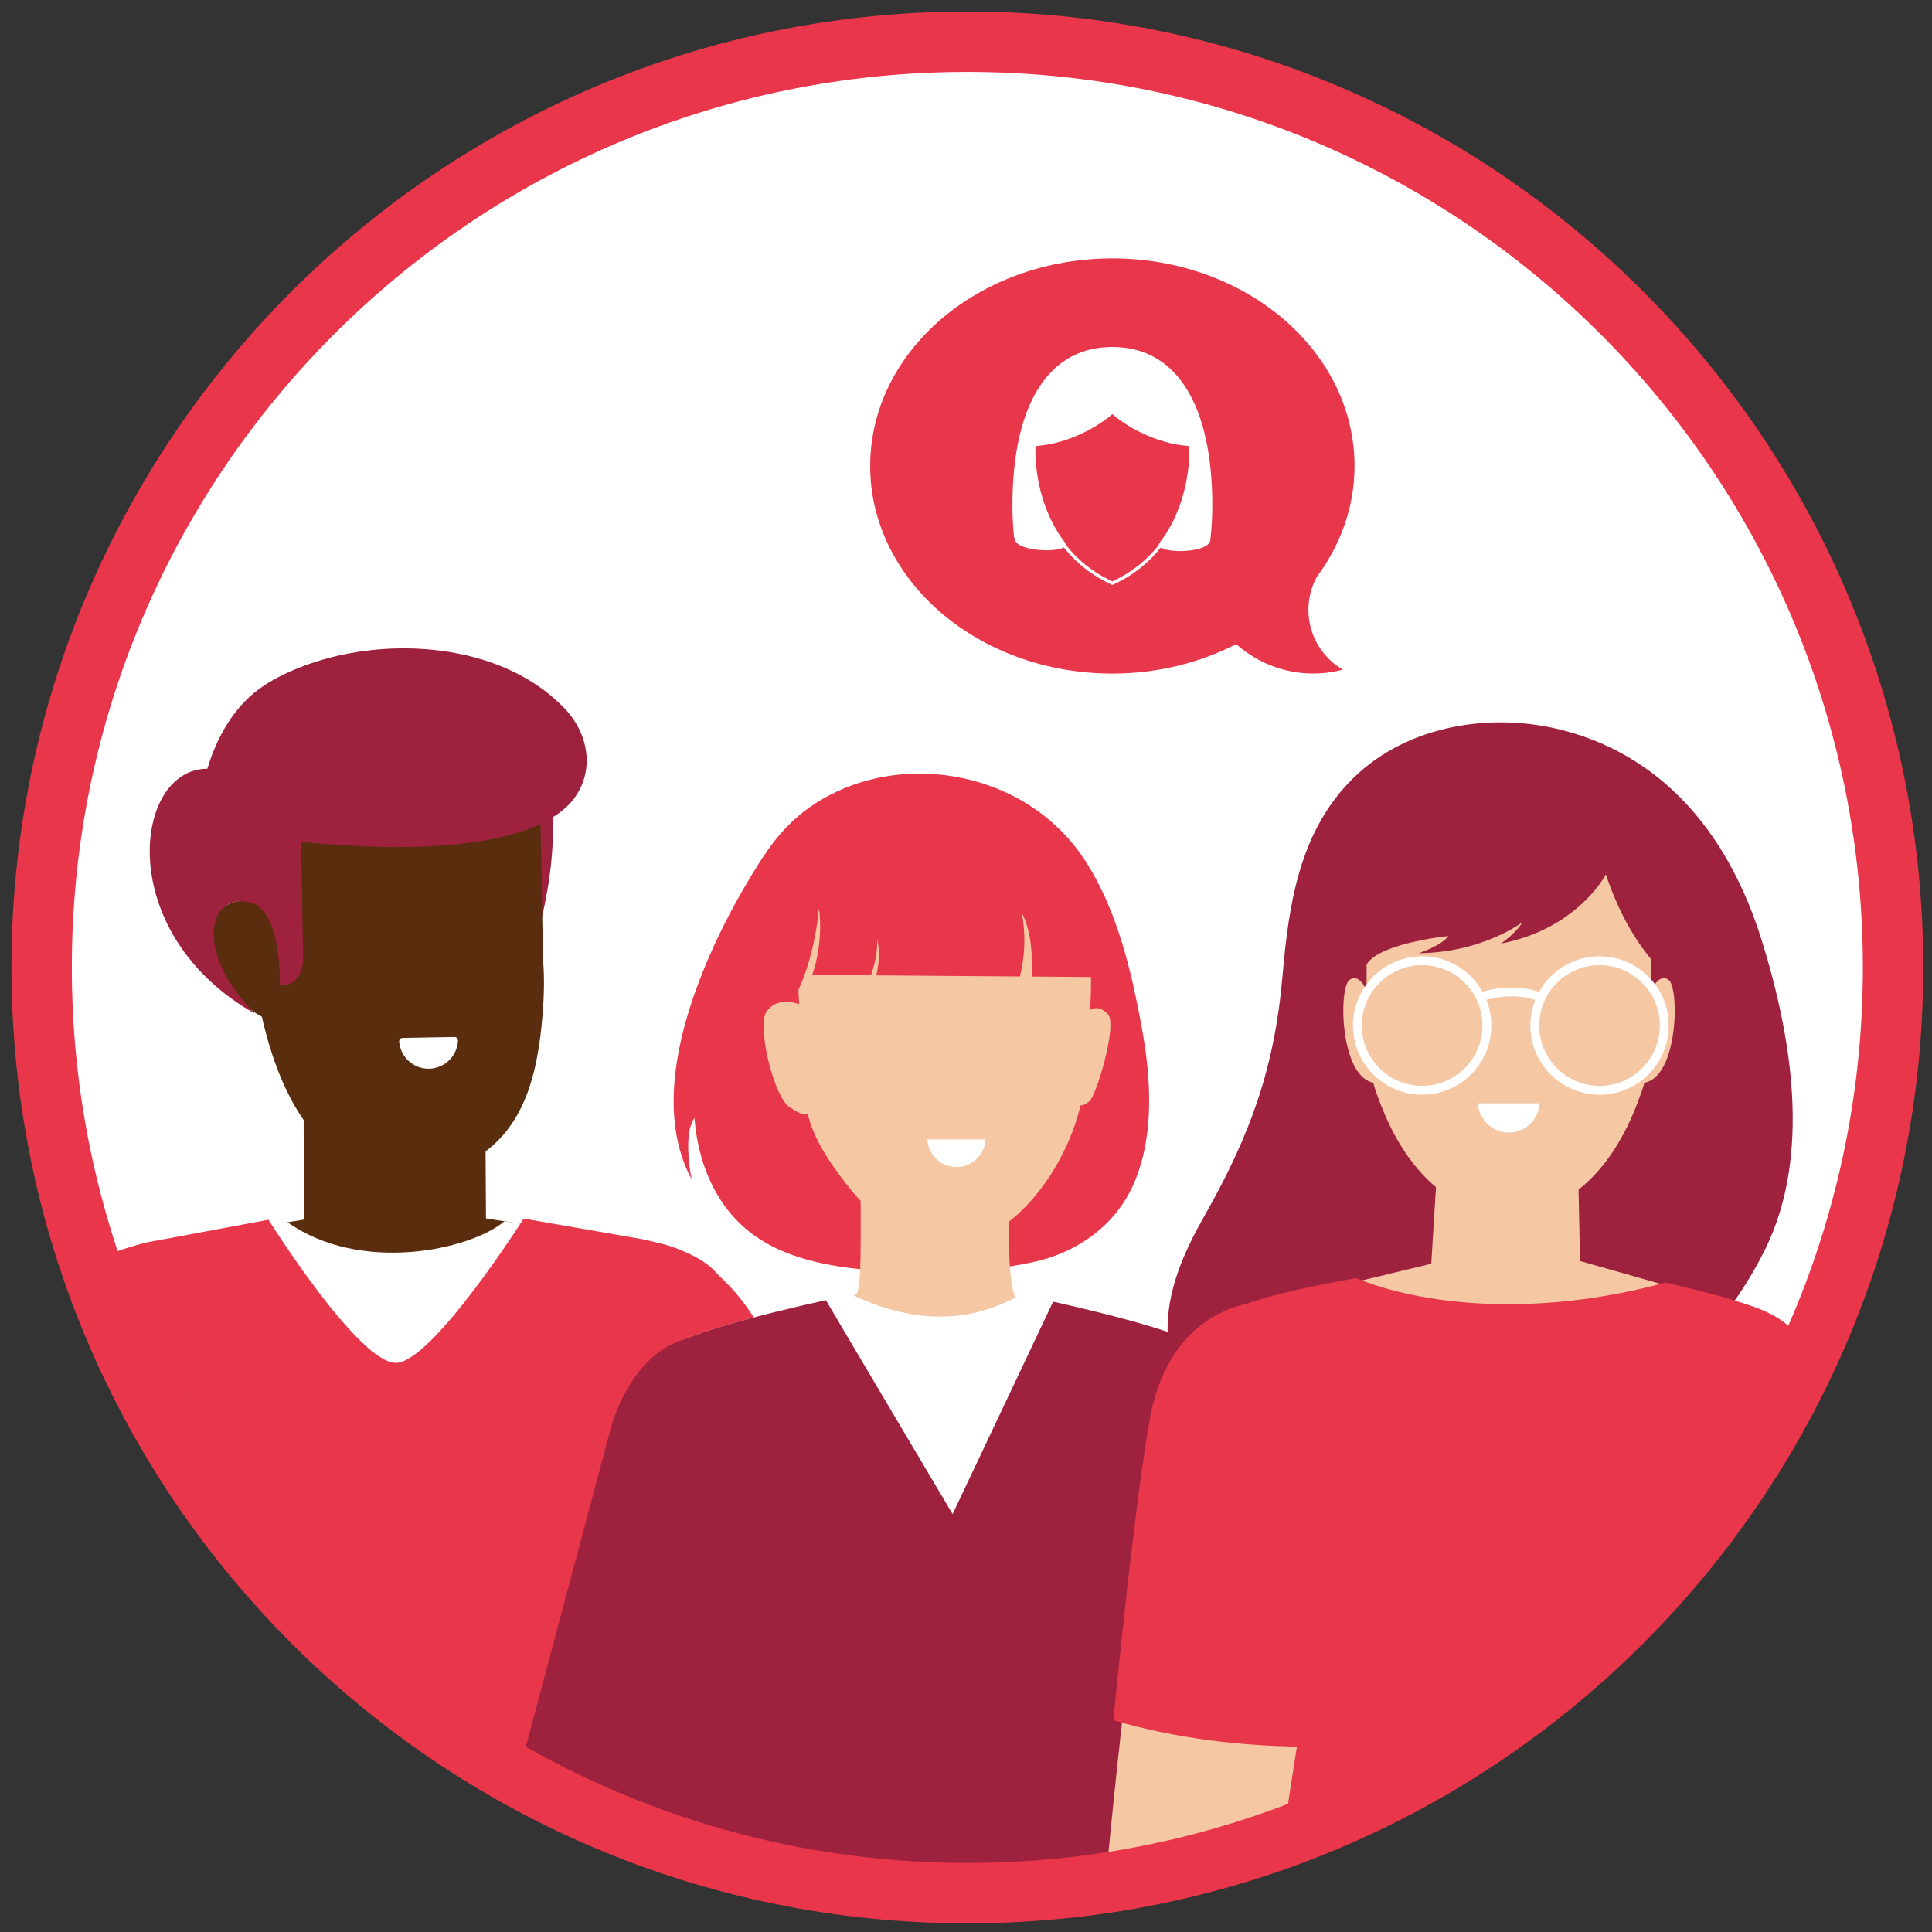
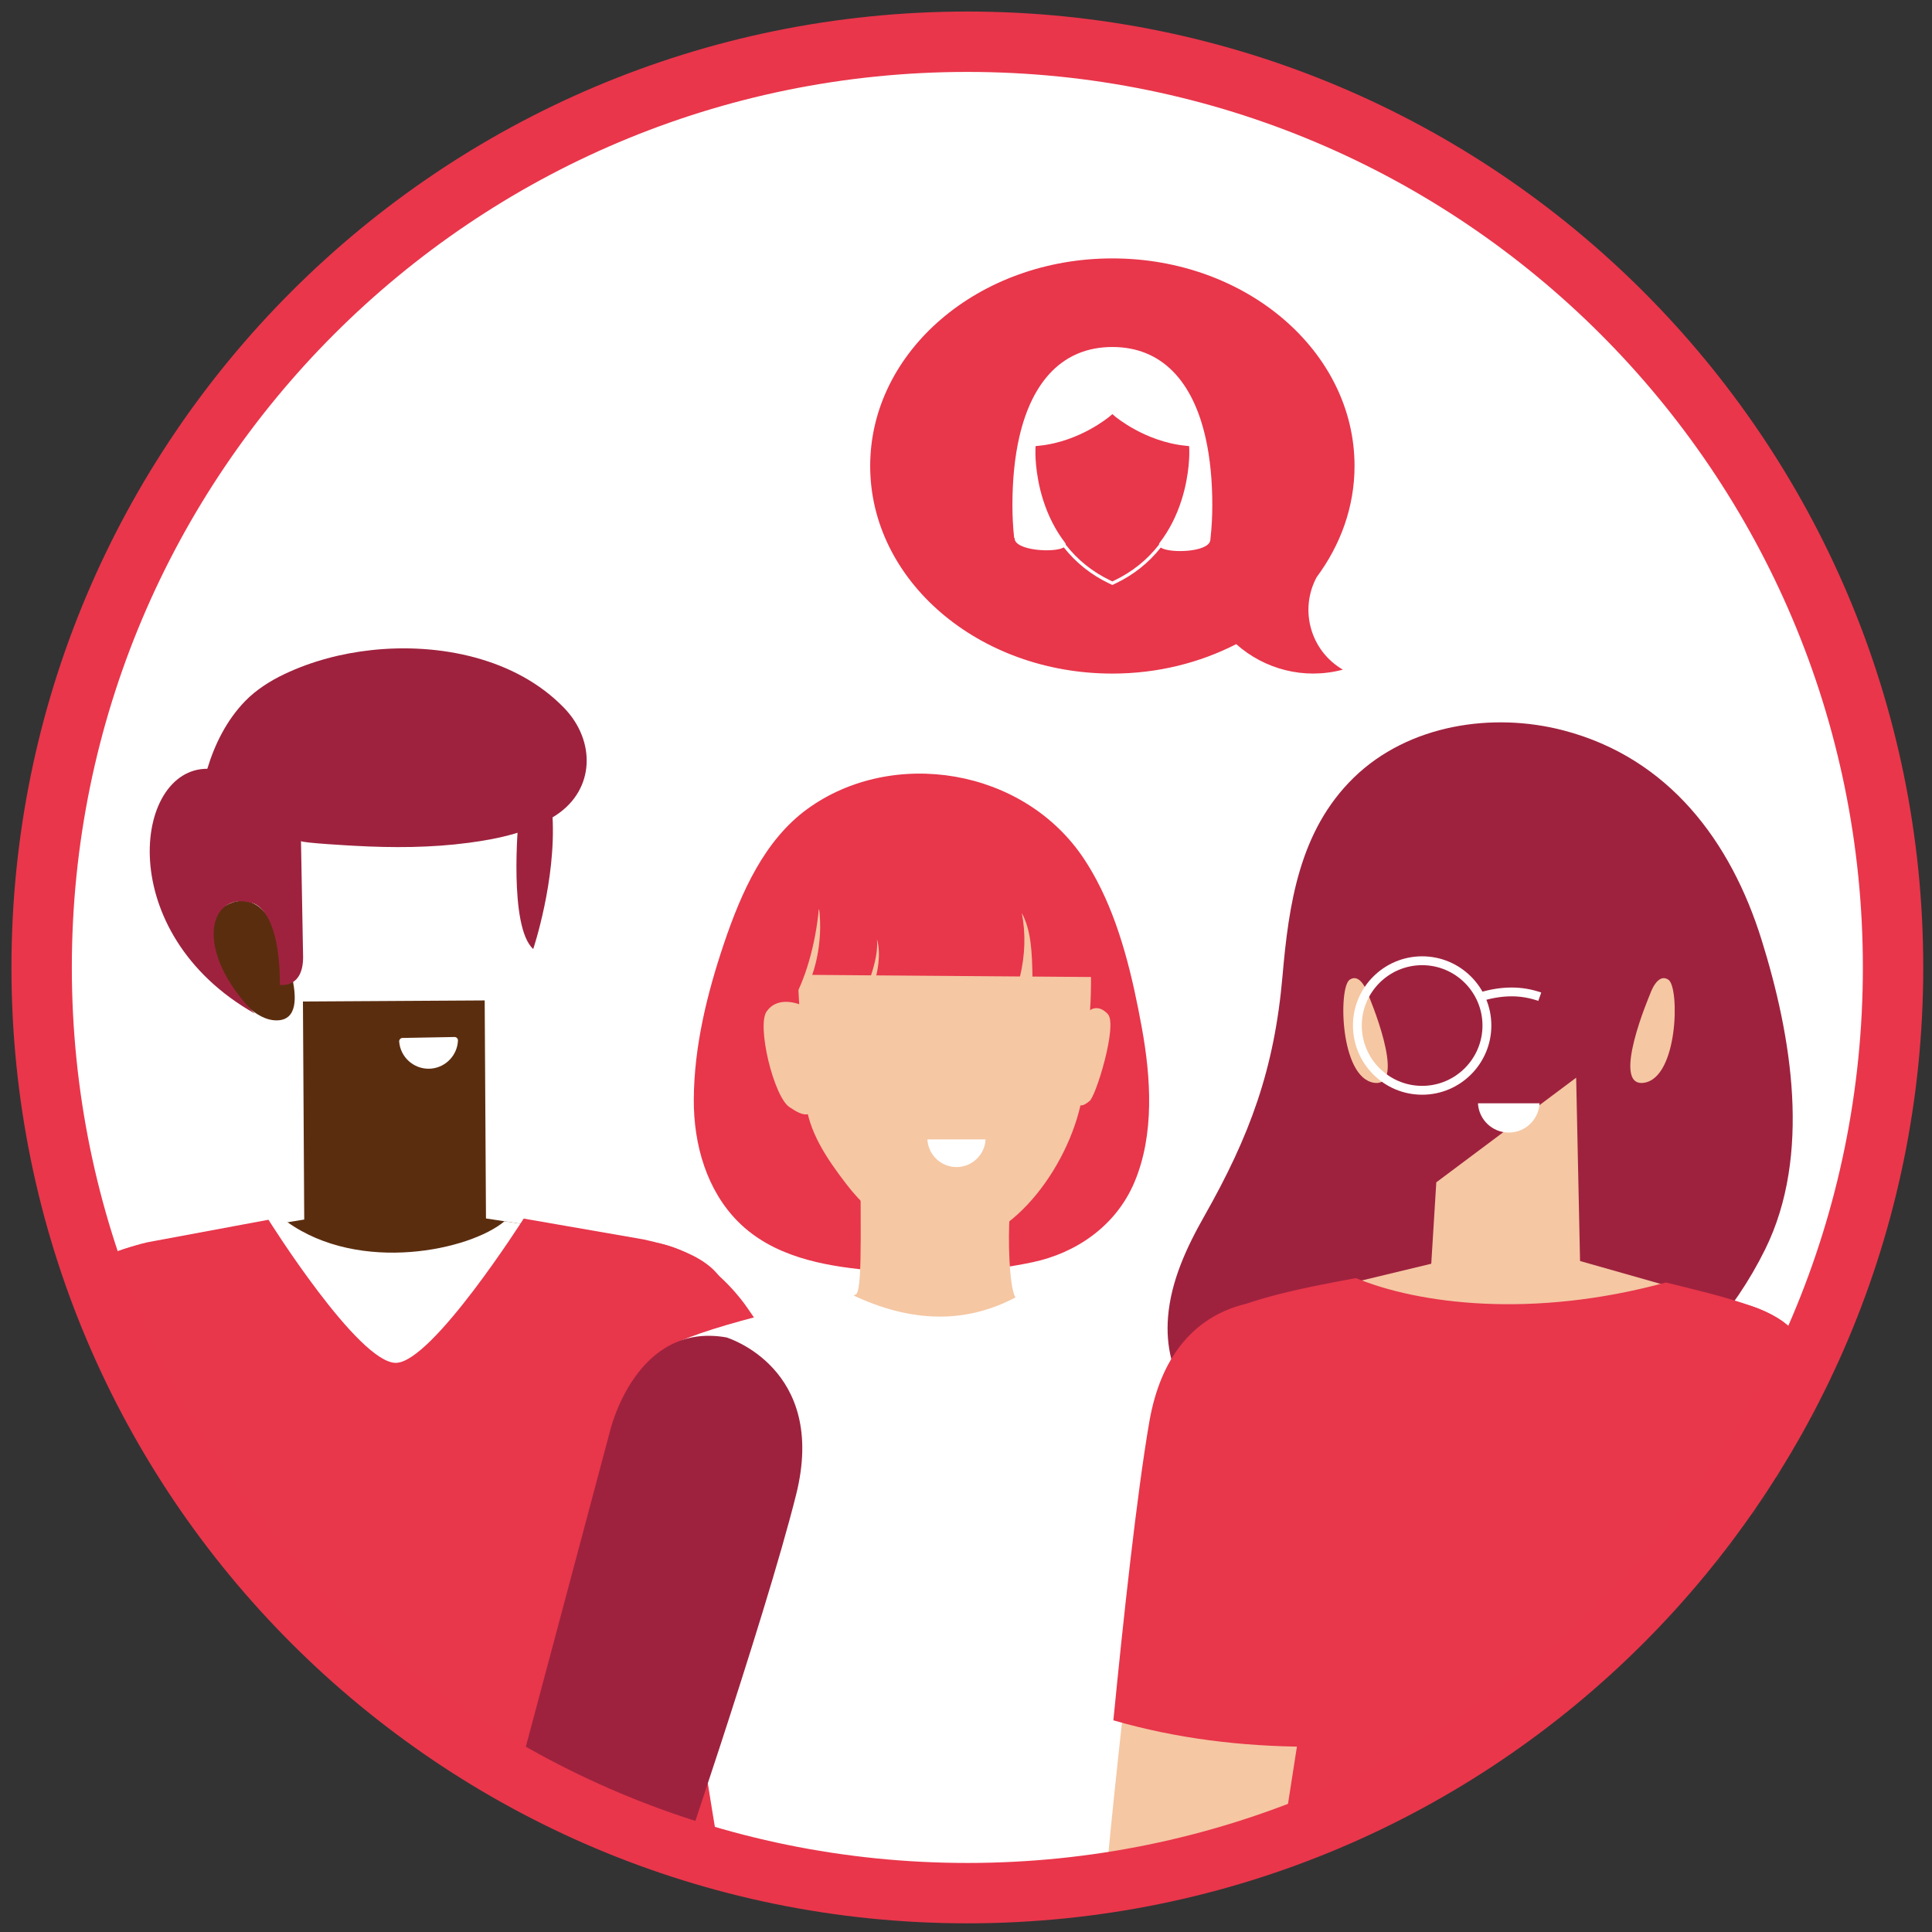
<svg xmlns="http://www.w3.org/2000/svg" xmlns:xlink="http://www.w3.org/1999/xlink" width="160px" height="160px" viewBox="0 0 160 160" version="1.1">
  <rect x="0" y="0" width="160" height="160" fill="#333333" stroke="none" />
  <title>Group 137</title>
  <defs>
    <path d="M0.49,76.745 C0.49,119.114 34.836,153.461 77.206,153.461 L77.206,153.461 C119.574,153.461 153.921,119.114 153.921,76.745 L153.921,76.745 C153.921,34.376 119.574,0.029 77.206,0.029 L77.206,0.029 C34.836,0.029 0.49,34.376 0.49,76.745" id="path-1" />
    <path d="M0.49,76.745 C0.49,119.114 34.836,153.461 77.206,153.461 L77.206,153.461 C119.574,153.461 153.921,119.114 153.921,76.745 L153.921,76.745 C153.921,34.376 119.574,0.029 77.206,0.029 L77.206,0.029 C34.836,0.029 0.49,34.376 0.49,76.745 L0.49,76.745 Z" id="path-3" />
    <path d="M0.49,76.745 C0.49,119.114 34.836,153.461 77.206,153.461 L77.206,153.461 C119.574,153.461 153.921,119.114 153.921,76.745 L153.921,76.745 C153.921,34.376 119.574,0.029 77.206,0.029 L77.206,0.029 C34.836,0.029 0.49,34.376 0.49,76.745 L0.49,76.745 Z" id="path-5" />
    <path d="M0.49,76.745 C0.49,119.114 34.836,153.461 77.206,153.461 L77.206,153.461 C119.574,153.461 153.921,119.114 153.921,76.745 L153.921,76.745 C153.921,34.376 119.574,0.029 77.206,0.029 L77.206,0.029 C34.836,0.029 0.49,34.376 0.49,76.745 L0.49,76.745 Z" id="path-7" />
    <path d="M0.49,76.745 C0.49,119.114 34.836,153.461 77.206,153.461 L77.206,153.461 C119.574,153.461 153.921,119.114 153.921,76.745 L153.921,76.745 C153.921,34.376 119.574,0.029 77.206,0.029 L77.206,0.029 C34.836,0.029 0.49,34.376 0.49,76.745" id="path-9" />
    <path d="M0.49,76.745 C0.49,119.114 34.836,153.461 77.206,153.461 L77.206,153.461 C119.574,153.461 153.921,119.114 153.921,76.745 L153.921,76.745 C153.921,34.376 119.574,0.029 77.206,0.029 L77.206,0.029 C34.836,0.029 0.49,34.376 0.49,76.745" id="path-11" />
    <path d="M0.49,76.745 C0.49,119.114 34.836,153.461 77.206,153.461 L77.206,153.461 C119.574,153.461 153.921,119.114 153.921,76.745 L153.921,76.745 C153.921,34.376 119.574,0.029 77.206,0.029 L77.206,0.029 C34.836,0.029 0.49,34.376 0.49,76.745" id="path-13" />
    <path d="M0.49,76.745 C0.49,119.114 34.836,153.461 77.206,153.461 L77.206,153.461 C119.574,153.461 153.921,119.114 153.921,76.745 L153.921,76.745 C153.921,34.376 119.574,0.029 77.206,0.029 L77.206,0.029 C34.836,0.029 0.49,34.376 0.49,76.745 L0.49,76.745 Z" id="path-15" />
    <path d="M0.49,76.745 C0.49,119.114 34.836,153.461 77.206,153.461 L77.206,153.461 C119.574,153.461 153.921,119.114 153.921,76.745 L153.921,76.745 C153.921,34.376 119.574,0.029 77.206,0.029 L77.206,0.029 C34.836,0.029 0.49,34.376 0.49,76.745" id="path-17" />
    <path d="M0.49,76.745 C0.49,119.114 34.836,153.461 77.206,153.461 L77.206,153.461 C119.574,153.461 153.921,119.114 153.921,76.745 L153.921,76.745 C153.921,34.376 119.574,0.029 77.206,0.029 L77.206,0.029 C34.836,0.029 0.49,34.376 0.49,76.745 L0.49,76.745 Z" id="path-19" />
    <path d="M0.49,76.745 C0.49,119.114 34.836,153.461 77.206,153.461 L77.206,153.461 C119.574,153.461 153.921,119.114 153.921,76.745 L153.921,76.745 C153.921,34.376 119.574,0.029 77.206,0.029 L77.206,0.029 C34.836,0.029 0.49,34.376 0.49,76.745 L0.49,76.745 Z" id="path-21" />
    <path d="M0.49,76.745 C0.49,119.114 34.836,153.461 77.206,153.461 L77.206,153.461 C119.574,153.461 153.921,119.114 153.921,76.745 L153.921,76.745 C153.921,34.376 119.574,0.029 77.206,0.029 L77.206,0.029 C34.836,0.029 0.49,34.376 0.49,76.745 L0.49,76.745 Z" id="path-23" />
    <path d="M0.49,76.745 C0.49,119.114 34.836,153.461 77.206,153.461 L77.206,153.461 C119.574,153.461 153.921,119.114 153.921,76.745 L153.921,76.745 C153.921,34.376 119.574,0.029 77.206,0.029 L77.206,0.029 C34.836,0.029 0.49,34.376 0.49,76.745" id="path-25" />
    <path d="M0.49,76.745 C0.49,119.114 34.836,153.461 77.206,153.461 L77.206,153.461 C119.574,153.461 153.921,119.114 153.921,76.745 L153.921,76.745 C153.921,34.376 119.574,0.029 77.206,0.029 L77.206,0.029 C34.836,0.029 0.49,34.376 0.49,76.745 L0.49,76.745 Z" id="path-27" />
    <path d="M0.49,76.745 C0.49,119.114 34.836,153.461 77.206,153.461 L77.206,153.461 C119.574,153.461 153.921,119.114 153.921,76.745 L153.921,76.745 C153.921,34.376 119.574,0.029 77.206,0.029 L77.206,0.029 C34.836,0.029 0.49,34.376 0.49,76.745" id="path-29" />
-     <path d="M0.49,76.745 C0.49,119.114 34.836,153.461 77.206,153.461 L77.206,153.461 C119.574,153.461 153.921,119.114 153.921,76.745 L153.921,76.745 C153.921,34.376 119.574,0.029 77.206,0.029 L77.206,0.029 C34.836,0.029 0.49,34.376 0.49,76.745" id="path-31" />
    <path d="M0.49,76.745 C0.49,119.114 34.836,153.461 77.206,153.461 L77.206,153.461 C119.574,153.461 153.921,119.114 153.921,76.745 L153.921,76.745 C153.921,34.376 119.574,0.029 77.206,0.029 L77.206,0.029 C34.836,0.029 0.49,34.376 0.49,76.745" id="path-33" />
    <path d="M0.49,76.745 C0.49,119.114 34.836,153.461 77.206,153.461 L77.206,153.461 C119.574,153.461 153.921,119.114 153.921,76.745 L153.921,76.745 C153.921,34.376 119.574,0.029 77.206,0.029 L77.206,0.029 C34.836,0.029 0.49,34.376 0.49,76.745" id="path-35" />
    <path d="M0.49,76.745 C0.49,119.114 34.836,153.461 77.206,153.461 L77.206,153.461 C119.574,153.461 153.921,119.114 153.921,76.745 L153.921,76.745 C153.921,34.376 119.574,0.029 77.206,0.029 L77.206,0.029 C34.836,0.029 0.49,34.376 0.49,76.745" id="path-37" />
    <path d="M0.49,76.745 C0.49,119.114 34.836,153.461 77.206,153.461 L77.206,153.461 C119.574,153.461 153.921,119.114 153.921,76.745 L153.921,76.745 C153.921,34.376 119.574,0.029 77.206,0.029 L77.206,0.029 C34.836,0.029 0.49,34.376 0.49,76.745" id="path-39" />
    <path d="M0.49,76.745 C0.49,119.114 34.836,153.461 77.206,153.461 L77.206,153.461 C119.574,153.461 153.921,119.114 153.921,76.745 L153.921,76.745 C153.921,34.376 119.574,0.029 77.206,0.029 L77.206,0.029 C34.836,0.029 0.49,34.376 0.49,76.745" id="path-41" />
    <path d="M0.49,76.745 C0.49,119.114 34.836,153.461 77.206,153.461 L77.206,153.461 C119.574,153.461 153.921,119.114 153.921,76.745 L153.921,76.745 C153.921,34.376 119.574,0.029 77.206,0.029 L77.206,0.029 C34.836,0.029 0.49,34.376 0.49,76.745 L0.49,76.745 Z" id="path-43" />
    <path d="M0.49,76.745 C0.49,119.114 34.836,153.461 77.206,153.461 L77.206,153.461 C119.574,153.461 153.921,119.114 153.921,76.745 L153.921,76.745 C153.921,34.376 119.574,0.029 77.206,0.029 L77.206,0.029 C34.836,0.029 0.49,34.376 0.49,76.745" id="path-45" />
-     <path d="M0.49,76.745 C0.49,119.114 34.836,153.461 77.206,153.461 L77.206,153.461 C119.574,153.461 153.921,119.114 153.921,76.745 L153.921,76.745 C153.921,34.376 119.574,0.029 77.206,0.029 L77.206,0.029 C34.836,0.029 0.49,34.376 0.49,76.745" id="path-47" />
    <path d="M0.49,76.745 C0.49,119.114 34.836,153.461 77.206,153.461 L77.206,153.461 C119.574,153.461 153.921,119.114 153.921,76.745 L153.921,76.745 C153.921,34.376 119.574,0.029 77.206,0.029 L77.206,0.029 C34.836,0.029 0.49,34.376 0.49,76.745 L0.49,76.745 Z" id="path-49" />
    <path d="M0.49,76.745 C0.49,119.114 34.836,153.461 77.206,153.461 L77.206,153.461 C119.574,153.461 153.921,119.114 153.921,76.745 L153.921,76.745 C153.921,34.376 119.574,0.029 77.206,0.029 L77.206,0.029 C34.836,0.029 0.49,34.376 0.49,76.745" id="path-51" />
    <path d="M0.49,76.745 C0.49,119.114 34.836,153.461 77.206,153.461 L77.206,153.461 C119.574,153.461 153.921,119.114 153.921,76.745 L153.921,76.745 C153.921,34.376 119.574,0.029 77.206,0.029 L77.206,0.029 C34.836,0.029 0.49,34.376 0.49,76.745" id="path-53" />
    <path d="M0.49,76.745 C0.49,119.114 34.836,153.461 77.206,153.461 L77.206,153.461 C119.574,153.461 153.921,119.114 153.921,76.745 L153.921,76.745 C153.921,34.376 119.574,0.029 77.206,0.029 L77.206,0.029 C34.836,0.029 0.49,34.376 0.49,76.745" id="path-55" />
    <path d="M0.49,76.745 C0.49,119.114 34.836,153.461 77.206,153.461 L77.206,153.461 C119.574,153.461 153.921,119.114 153.921,76.745 L153.921,76.745 C153.921,34.376 119.574,0.029 77.206,0.029 L77.206,0.029 C34.836,0.029 0.49,34.376 0.49,76.745" id="path-57" />
    <path d="M0.49,76.745 C0.49,119.114 34.836,153.461 77.206,153.461 L77.206,153.461 C119.574,153.461 153.921,119.114 153.921,76.745 L153.921,76.745 C153.921,34.376 119.574,0.029 77.206,0.029 L77.206,0.029 C34.836,0.029 0.49,34.376 0.49,76.745" id="path-59" />
-     <path d="M0.49,76.745 C0.49,119.114 34.836,153.461 77.206,153.461 L77.206,153.461 C119.574,153.461 153.921,119.114 153.921,76.745 L153.921,76.745 C153.921,34.376 119.574,0.029 77.206,0.029 L77.206,0.029 C34.836,0.029 0.49,34.376 0.49,76.745 L0.49,76.745 Z" id="path-61" />
    <path d="M0.49,76.745 C0.49,119.114 34.836,153.461 77.206,153.461 L77.206,153.461 C119.574,153.461 153.921,119.114 153.921,76.745 L153.921,76.745 C153.921,34.376 119.574,0.029 77.206,0.029 L77.206,0.029 C34.836,0.029 0.49,34.376 0.49,76.745 L0.49,76.745 Z" id="path-63" />
    <path d="M0.49,76.745 C0.49,119.114 34.836,153.461 77.206,153.461 L77.206,153.461 C119.574,153.461 153.921,119.114 153.921,76.745 L153.921,76.745 C153.921,34.376 119.574,0.029 77.206,0.029 L77.206,0.029 C34.836,0.029 0.49,34.376 0.49,76.745 L0.49,76.745 Z" id="path-65" />
    <path d="M0.49,76.745 C0.49,119.114 34.836,153.461 77.206,153.461 L77.206,153.461 C119.574,153.461 153.921,119.114 153.921,76.745 L153.921,76.745 C153.921,34.376 119.574,0.029 77.206,0.029 L77.206,0.029 C34.836,0.029 0.49,34.376 0.49,76.745" id="path-67" />
    <path d="M0.49,76.745 C0.49,119.114 34.836,153.461 77.206,153.461 L77.206,153.461 C119.574,153.461 153.921,119.114 153.921,76.745 L153.921,76.745 C153.921,34.376 119.574,0.029 77.206,0.029 L77.206,0.029 C34.836,0.029 0.49,34.376 0.49,76.745" id="path-69" />
    <path d="M0.49,76.745 C0.49,119.114 34.836,153.461 77.206,153.461 L77.206,153.461 C119.574,153.461 153.921,119.114 153.921,76.745 L153.921,76.745 C153.921,34.376 119.574,0.029 77.206,0.029 L77.206,0.029 C34.836,0.029 0.49,34.376 0.49,76.745" id="path-71" />
    <path d="M0.49,76.745 C0.49,119.114 34.836,153.461 77.206,153.461 L77.206,153.461 C119.574,153.461 153.921,119.114 153.921,76.745 L153.921,76.745 C153.921,34.376 119.574,0.029 77.206,0.029 L77.206,0.029 C34.836,0.029 0.49,34.376 0.49,76.745 L0.49,76.745 Z" id="path-73" />
    <path d="M0.49,76.745 C0.49,119.114 34.836,153.461 77.206,153.461 L77.206,153.461 C119.574,153.461 153.921,119.114 153.921,76.745 L153.921,76.745 C153.921,34.376 119.574,0.029 77.206,0.029 L77.206,0.029 C34.836,0.029 0.49,34.376 0.49,76.745" id="path-75" />
    <path d="M0.49,76.745 C0.49,119.114 34.836,153.461 77.206,153.461 L77.206,153.461 C119.574,153.461 153.921,119.114 153.921,76.745 L153.921,76.745 C153.921,34.376 119.574,0.029 77.206,0.029 L77.206,0.029 C34.836,0.029 0.49,34.376 0.49,76.745" id="path-77" />
    <path d="M0.49,76.745 C0.49,119.114 34.836,153.461 77.206,153.461 L77.206,153.461 C119.574,153.461 153.921,119.114 153.921,76.745 L153.921,76.745 C153.921,34.376 119.574,0.029 77.206,0.029 L77.206,0.029 C34.836,0.029 0.49,34.376 0.49,76.745" id="path-79" />
    <path d="M0.49,76.745 C0.49,119.114 34.836,153.461 77.206,153.461 L77.206,153.461 C119.574,153.461 153.921,119.114 153.921,76.745 L153.921,76.745 C153.921,34.376 119.574,0.029 77.206,0.029 L77.206,0.029 C34.836,0.029 0.49,34.376 0.49,76.745" id="path-81" />
    <path d="M0.49,76.745 C0.49,119.114 34.836,153.461 77.206,153.461 L77.206,153.461 C119.574,153.461 153.921,119.114 153.921,76.745 L153.921,76.745 C153.921,34.376 119.574,0.029 77.206,0.029 L77.206,0.029 C34.836,0.029 0.49,34.376 0.49,76.745" id="path-83" />
  </defs>
  <g id="Page-1" stroke="none" stroke-width="1" fill="none" fill-rule="evenodd">
    <g id="ORGANISER-UNE-COLLECTE" transform="translate(-729, -1320)">
      <g id="Group-137" transform="translate(732.449, 1323.456)">
        <path d="M154.551,77.544 C154.551,120.07 120.077,154.544 77.551,154.544 C35.025,154.544 0.551,120.07 0.551,77.544 C0.551,35.018 35.025,0.544 77.551,0.544 C120.077,0.544 154.551,35.018 154.551,77.544" id="Fill-1" fill="#FFFFFF" />
        <g id="Group-129" transform="translate(0.551, 0.544)">
          <g id="Group-5">
            <mask id="mask-2" fill="white">
              <use xlink:href="#path-1" />
            </mask>
            <g id="Clip-4" />
            <path d="M45.047,99.97 C45.047,99.97 37.269,105.727 43.923,115.631 C50.577,125.535 65.423,143.676 65.423,143.676 C65.423,143.676 70.004,149.751 76.762,145.155 C81.396,142 79.699,135.71 78.233,133.749 C77.039,132.067 57.905,104.332 57.905,104.332 C57.905,104.332 52.317,95.788 45.047,99.97" id="Fill-3" fill="#E8364B" mask="url(#mask-2)" />
          </g>
          <g id="Group-8">
            <mask id="mask-4" fill="white">
              <use xlink:href="#path-3" />
            </mask>
            <g id="Clip-7" />
            <path d="M45.97,98.385 C35.531,119.403 24.271,120.407 12.067,98.479 L21.195,96.997 L21.088,78.941 L36.14,78.851 L36.247,96.907 L45.97,98.385 Z" id="Fill-6" fill="#5B2D0F" mask="url(#mask-4)" />
          </g>
          <g id="Group-11">
            <mask id="mask-6" fill="white">
              <use xlink:href="#path-5" />
            </mask>
            <g id="Clip-10" />
            <path d="M19.759,97.183 C25.805,101.522 34.951,99.528 37.779,97.14 L45.97,98.384 C35.531,119.404 24.27,120.406 12.068,98.479 L19.759,97.183 Z" id="Fill-9" fill="#FFFFFF" mask="url(#mask-6)" />
          </g>
          <g id="Group-14">
            <mask id="mask-8" fill="white">
              <use xlink:href="#path-7" />
            </mask>
            <g id="Clip-13" />
            <path d="M56.299,103.883 C56.27,101.168 53.598,99.561 49.283,98.641 L39.369,96.918 C39.369,96.918 31.801,108.831 28.792,108.866 C25.683,108.903 18.234,97.015 18.234,97.015 L8.18,98.886 C2.859,100.137 2.016,102.911 2.187,104.031 C2.36,105.15 6.009,128.855 6.009,128.855 L7.176,149.245 L6.113,176.372 C6.113,176.372 36.381,179.786 56.821,174.836 L56.034,147.252 L51.813,128.582 L56.299,103.883 Z" id="Fill-12" fill="#E8364B" mask="url(#mask-8)" />
          </g>
          <g id="Group-17">
            <mask id="mask-10" fill="white">
              <use xlink:href="#path-9" />
            </mask>
            <g id="Clip-16" />
            <path d="M9.873,98.929 C9.873,98.929 0.232,98.108 -1.323,109.938 C-2.877,121.768 -3.729,145.194 -3.729,145.194 C-3.729,145.194 -4.308,152.78 3.801,153.799 C9.364,154.493 12.25,148.653 12.445,146.213 C12.661,144.161 16.638,110.702 16.638,110.702 C16.638,110.702 18.093,100.597 9.873,98.929" id="Fill-15" fill="#E8364B" mask="url(#mask-10)" />
          </g>
          <g id="Group-20">
            <mask id="mask-12" fill="white">
              <use xlink:href="#path-11" />
            </mask>
            <g id="Clip-19" />
            <path d="M40.159,74.594 C40.159,74.594 42.069,68.911 41.754,63.567 L38.931,63.984 C38.931,63.984 38.111,72.744 40.159,74.594" id="Fill-18" fill="#9E223E" mask="url(#mask-12)" />
          </g>
          <g id="Group-23">
            <mask id="mask-14" fill="white">
              <use xlink:href="#path-13" />
            </mask>
            <g id="Clip-22" />
            <path d="M18.779,72.95 C18.779,72.95 17.455,69.399 14.621,71.035 C11.786,72.672 15.481,80.529 18.917,80.503 C22.353,80.478 18.779,72.95 18.779,72.95" id="Fill-21" fill="#5B2D0F" mask="url(#mask-14)" />
          </g>
          <g id="Group-26">
            <mask id="mask-16" fill="white">
              <use xlink:href="#path-15" />
            </mask>
            <g id="Clip-25" />
-             <path d="M28.735,62.567 L16.737,62.785 L16.976,75.926 C16.976,75.926 17.854,86.112 22.753,90.594 C26.067,93.627 31.397,94.233 35.311,91.949 C39.543,89.479 40.557,84.642 40.931,80.047 C41.054,78.54 41.102,76.999 40.972,75.489 L40.733,62.349 L28.735,62.567 Z" id="Fill-24" fill="#5B2D0F" mask="url(#mask-16)" />
          </g>
          <g id="Group-29">
            <mask id="mask-18" fill="white">
              <use xlink:href="#path-17" />
            </mask>
            <g id="Clip-28" />
            <path d="M16.858,70.777 C16.858,70.777 19.174,71.051 19.183,77.565 C19.183,77.565 21.094,77.892 21.102,75.279 C21.102,75.279 20.926,65.65 20.926,65.648 C20.929,65.806 25.121,66.032 25.375,66.046 C28.521,66.22 31.7,66.211 34.826,65.795 C37.303,65.466 39.928,64.906 42.046,63.511 C45.304,61.365 45.317,57.325 42.727,54.637 C38.709,50.467 32.318,49.234 26.758,49.839 C24.281,50.109 21.828,50.75 19.573,51.817 C18.392,52.374 17.207,53.126 16.294,54.069 C14.787,55.627 13.79,57.604 13.17,59.666 C7.046,59.642 5.335,73.28 17.095,79.936 C11.891,74.639 13.348,69.735 16.858,70.777" id="Fill-27" fill="#9E223E" mask="url(#mask-18)" />
          </g>
          <g id="Group-32">
            <mask id="mask-20" fill="white">
              <use xlink:href="#path-19" />
            </mask>
            <g id="Clip-31" />
            <path d="M29.341,82.242 C29.432,83.368 30.384,84.245 31.529,84.224 C32.675,84.203 33.593,83.292 33.644,82.163 L29.341,82.242 Z" id="Fill-30" fill="#FFFFFF" mask="url(#mask-20)" />
          </g>
          <g id="Group-35">
            <mask id="mask-22" fill="white">
              <use xlink:href="#path-21" />
            </mask>
            <g id="Clip-34" />
            <path d="M29.671,82.519 C29.878,83.352 30.64,83.958 31.524,83.941 C32.407,83.925 33.146,83.292 33.323,82.452 L29.671,82.519 Z M31.758,84.493 C31.684,84.5 31.61,84.506 31.534,84.507 C30.249,84.53 29.162,83.546 29.058,82.264 C29.052,82.187 29.079,82.11 29.13,82.051 C29.183,81.994 29.257,81.959 29.336,81.959 L33.638,81.88 C33.717,81.879 33.792,81.91 33.846,81.966 C33.9,82.022 33.93,82.098 33.926,82.176 C33.872,83.384 32.938,84.362 31.758,84.493 L31.758,84.493 Z" id="Fill-33" fill="#FFFFFF" mask="url(#mask-22)" />
          </g>
          <g id="Group-38">
            <mask id="mask-24" fill="white">
              <use xlink:href="#path-23" />
            </mask>
            <g id="Clip-37" />
            <path d="M25.393,177.999 L-1.471,151.554 C-1.471,151.554 -6.763,146.087 -1.175,140.123 C2.662,136.035 8.613,138.686 10.322,140.438 C11.798,141.879 34.642,170.746 34.642,170.746 L25.393,177.999 Z" id="Fill-36" fill="#E8364B" mask="url(#mask-24)" />
          </g>
          <g id="Group-41">
            <mask id="mask-26" fill="white">
              <use xlink:href="#path-25" />
            </mask>
            <g id="Clip-40" />
            <path d="M89.627,106.207 C89.627,106.207 98.313,104.997 100.293,115.627 C102.271,126.258 104.729,151.25 104.729,151.25 C104.729,151.25 105.621,158.087 98.331,159.402 C93.33,160.3 90.437,155.155 90.141,152.956 C89.847,151.109 84.075,117.188 84.075,117.188 C84.075,117.188 82.27,108.115 89.627,106.207" id="Fill-39" fill="#9E223E" mask="url(#mask-26)" />
          </g>
          <g id="Group-44">
            <mask id="mask-28" fill="white">
              <use xlink:href="#path-27" />
            </mask>
            <g id="Clip-43" />
            <path d="M125.918,176.307 L93.634,158.295 C93.634,158.295 87.744,154.709 91.281,148.202 C93.711,143.74 99.535,144.705 101.435,145.851 C103.059,146.778 131.78,168.449 131.78,168.449 L125.918,176.307 Z" id="Fill-42" fill="#9E223E" mask="url(#mask-28)" />
          </g>
          <g id="Group-47">
            <mask id="mask-30" fill="white">
              <use xlink:href="#path-29" />
            </mask>
            <g id="Clip-46" />
            <path d="M86.816,68.888 C86.507,68.306 86.173,67.74 85.814,67.192 C80.813,59.572 69.899,57.892 62.873,62.987 C59.33,65.557 57.402,69.854 55.959,74.131 C54.57,78.244 53.479,82.638 53.457,87.059 C53.439,90.846 54.556,94.597 57.125,97.174 C59.992,100.05 64.118,100.813 67.832,101.174 C72.36,101.613 77.055,101.478 81.531,100.529 C85.033,99.788 88.392,97.594 89.949,93.904 C91.62,89.945 91.317,85.248 90.556,81.082 C89.798,76.94 88.791,72.601 86.816,68.888" id="Fill-45" fill="#E8364B" mask="url(#mask-30)" />
          </g>
          <g id="Group-50">
            <mask id="mask-32" fill="white">
              <use xlink:href="#path-31" />
            </mask>
            <g id="Clip-49" />
            <path d="M53.281,93.674 C53.281,93.674 52.28,88.902 54.015,88.21 L59.348,66.755 C59.348,66.755 47.757,83.442 53.281,93.674" id="Fill-48" fill="#E8364B" mask="url(#mask-32)" />
          </g>
          <g id="Group-53">
            <mask id="mask-34" fill="white">
              <use xlink:href="#path-33" />
            </mask>
            <g id="Clip-52" />
            <path d="M88.657,107.515 C88.657,107.515 80.333,104.051 80.059,103.381 C79.574,102.422 79.475,98.63 79.616,96.655 C79.616,96.655 67.355,79.289 67.276,88.011 C67.198,96.733 67.48,102.363 66.932,103.156 C66.885,103.225 59.57,106.947 59.461,107.045 C70.654,121.922 84.755,113.326 88.657,107.515" id="Fill-51" fill="#F5C7A3" mask="url(#mask-34)" />
          </g>
          <g id="Group-56">
            <mask id="mask-36" fill="white">
              <use xlink:href="#path-35" />
            </mask>
            <g id="Clip-55" />
            <path d="M86.207,87.2 C86.715,86.948 88.582,80.892 87.75,79.988 C86.918,79.083 86.233,79.685 86.233,79.685 L84.624,84.443 L85.444,87.518 C85.444,87.518 85.639,87.679 86.207,87.2" id="Fill-54" fill="#F5C7A3" mask="url(#mask-36)" />
          </g>
          <g id="Group-59">
            <mask id="mask-38" fill="white">
              <use xlink:href="#path-37" />
            </mask>
            <g id="Clip-58" />
            <path d="M61.957,72.435 C62.002,74.485 61.991,76.539 62.351,81.823 C62.471,83.558 62.589,85.294 62.708,87.029 C62.888,89.671 64.523,92.019 66.081,94.052 C68.615,97.364 71.813,99.06 75.156,98.91 C79.829,98.955 84.834,92.307 85.698,86.394 C85.955,84.636 86.093,82.958 86.18,81.208 C86.277,79.284 87.008,72.714 84.53,69.224 C83.87,66.45 68.359,67.865 61.957,72.435" id="Fill-57" fill="#F5C7A3" mask="url(#mask-38)" />
          </g>
          <g id="Group-62">
            <mask id="mask-40" fill="white">
              <use xlink:href="#path-39" />
            </mask>
            <g id="Clip-61" />
            <path d="M61.452,87.73 C60.113,87.045 58.574,80.723 59.546,79.692 C60.514,78.408 62.326,79.221 62.326,79.221 L64.048,83.98 L63.325,87.264 C63.325,87.264 63.593,89.224 61.452,87.73" id="Fill-60" fill="#F5C7A3" mask="url(#mask-40)" />
          </g>
          <g id="Group-65">
            <mask id="mask-42" fill="white">
              <use xlink:href="#path-41" />
            </mask>
            <g id="Clip-64" />
            <path d="M63.26,76.735 L68.135,76.774 C68.482,75.708 68.709,74.685 68.627,73.774 C69.019,75.103 68.569,76.777 68.569,76.777 L80.473,76.867 C80.892,75.095 80.958,73.341 80.621,71.611 C81.401,73.044 81.471,74.894 81.504,76.874 L87.21,76.918 C87.58,74.349 86.392,69.885 84.576,68.324 C81.844,65.976 60.447,69.115 60.447,69.115 L60.411,73.77 L61.601,78.971 C62.612,77.3 63.549,74.351 63.823,71.132 C64.23,74.281 63.26,76.735 63.26,76.735" id="Fill-63" fill="#E8364B" mask="url(#mask-42)" />
          </g>
          <g id="Group-68">
            <mask id="mask-44" fill="white">
              <use xlink:href="#path-43" />
            </mask>
            <g id="Clip-67" />
            <path d="M72.802,90.362 C72.869,91.637 73.921,92.651 75.212,92.651 C76.503,92.651 77.555,91.637 77.621,90.362 L72.802,90.362 Z" id="Fill-66" fill="#FFFFFF" mask="url(#mask-44)" />
          </g>
          <g id="Group-71">
            <mask id="mask-46" fill="white">
              <use xlink:href="#path-45" />
            </mask>
            <g id="Clip-70" />
            <path d="M96.483,108.134 C95.073,106.422 85.085,104.169 80.518,103.215 C76.106,105.733 71.428,105.55 66.537,103.215 C61.97,104.169 51.982,106.422 50.572,108.134 C48.735,110.364 56.82,156.93 56.82,156.93 L89.752,156.93 C89.752,156.93 98.319,110.364 96.483,108.134" id="Fill-69" fill="#FFFFFF" mask="url(#mask-46)" />
          </g>
          <g id="Group-74">
            <mask id="mask-48" fill="white">
              <use xlink:href="#path-47" />
            </mask>
            <g id="Clip-73" />
            <path d="M96.483,108.134 C95.311,106.71 88.201,104.912 83.215,103.798 L74.891,121.389 C74.891,121.389 64.423,103.743 64.398,103.674 C59.401,104.775 51.789,106.655 50.572,108.134 C48.735,110.364 53.586,173.723 53.586,173.723 L103.385,171.599 C103.385,171.599 98.319,110.364 96.483,108.134" id="Fill-72" fill="#9E223E" mask="url(#mask-48)" />
          </g>
          <g id="Group-77">
            <mask id="mask-50" fill="white">
              <use xlink:href="#path-49" />
            </mask>
            <g id="Clip-76" />
            <path d="M65.227,183.155 L38.978,157.123 C38.978,157.123 34.269,152.086 39.426,146.77 C42.967,143.127 48.317,145.622 49.838,147.237 C51.154,148.566 72.987,177.164 72.987,177.164 L65.227,183.155 Z" id="Fill-75" fill="#9E223E" mask="url(#mask-50)" />
          </g>
          <g id="Group-80">
            <mask id="mask-52" fill="white">
              <use xlink:href="#path-51" />
            </mask>
            <g id="Clip-79" />
            <path d="M56.155,106.758 C56.155,106.758 64.557,109.27 61.936,119.761 C59.316,130.252 51.157,154.001 51.157,154.001 C51.157,154.001 49.125,160.591 41.948,158.756 C37.027,157.492 36.536,151.609 37.181,149.487 C37.682,147.685 46.54,114.437 46.54,114.437 C46.54,114.437 48.671,105.434 56.155,106.758" id="Fill-78" fill="#9E223E" mask="url(#mask-52)" />
          </g>
          <g id="Group-83">
            <mask id="mask-54" fill="white">
              <use xlink:href="#path-53" />
            </mask>
            <g id="Clip-82" />
            <path d="M130.96,112.183 C125.445,115.895 118.861,118.068 112.081,118.513 C104.016,119.044 91.917,115.076 92.733,105.055 C92.974,102.092 94.259,99.316 95.726,96.73 C99.51,90.06 101.538,84.557 102.212,76.829 C102.727,70.915 103.592,64.813 108.104,60.41 C110.372,58.197 113.271,56.823 116.351,56.206 C119.366,55.601 122.555,55.722 125.494,56.492 C134.232,58.781 139.349,65.714 141.876,73.799 C144.376,81.796 146.031,91.655 142.19,99.451 C139.585,104.735 135.661,109.019 130.96,112.183" id="Fill-81" fill="#9E223E" mask="url(#mask-54)" />
          </g>
          <g id="Group-86">
            <mask id="mask-56" fill="white">
              <use xlink:href="#path-55" />
            </mask>
            <g id="Clip-85" />
            <path d="M104.409,103.094 L114.531,100.657 L114.948,93.915 L126.531,85.249 L126.853,100.432 C126.853,100.432 138.968,103.855 139.069,103.952 C128.563,118.868 108.071,108.921 104.409,103.094" id="Fill-84" fill="#F5C7A3" mask="url(#mask-56)" />
          </g>
          <g id="Group-89">
            <mask id="mask-58" fill="white">
              <use xlink:href="#path-57" />
            </mask>
            <g id="Clip-88" />
            <path d="M132.653,78.325 C132.653,78.325 133.251,76.497 134.179,77.144 C135.107,77.791 134.983,85.246 132.155,85.67 C129.325,86.095 132.653,78.325 132.653,78.325" id="Fill-87" fill="#F5C7A3" mask="url(#mask-58)" />
          </g>
          <g id="Group-92">
            <mask id="mask-60" fill="white">
              <use xlink:href="#path-59" />
            </mask>
            <g id="Clip-91" />
            <path d="M109.291,78.325 C109.291,78.325 108.693,76.497 107.765,77.144 C106.837,77.791 106.96,85.246 109.79,85.67 C112.618,86.095 109.291,78.325 109.291,78.325" id="Fill-90" fill="#F5C7A3" mask="url(#mask-60)" />
          </g>
          <g id="Group-95">
            <mask id="mask-62" fill="white">
              <use xlink:href="#path-61" />
            </mask>
            <g id="Clip-94" />
            <path d="M112.427,66.035 L120.95,63.108 L129.476,66.035 L132.772,70.746 L132.73,79.883 C132.73,79.883 132.659,84.451 131.987,86.307 C131.315,88.162 128.662,96.265 120.95,96.692 C113.24,96.265 110.587,88.162 109.915,86.307 C109.243,84.451 109.172,79.883 109.172,79.883 L109.181,70.746 L112.427,66.035 Z" id="Fill-93" fill="#F5C7A3" mask="url(#mask-62)" />
          </g>
          <g id="Group-98">
            <mask id="mask-64" fill="white">
              <use xlink:href="#path-63" />
            </mask>
            <g id="Clip-97" />
            <path d="M123.502,87.37 C123.431,88.721 122.317,89.794 120.95,89.794 C119.582,89.794 118.469,88.721 118.398,87.37 L123.502,87.37 Z" id="Fill-96" fill="#FFFFFF" mask="url(#mask-64)" />
          </g>
          <g id="Group-101">
            <mask id="mask-66" fill="white">
              <use xlink:href="#path-65" />
            </mask>
            <g id="Clip-100" />
            <path d="M132.772,75.483 C131.307,73.712 130.011,71.461 128.991,68.416 C128.991,68.416 126.678,72.913 120.307,74.144 C120.307,74.144 121.594,73.235 122.075,72.378 C122.075,72.378 118.8,74.885 113.49,74.943 C113.49,74.943 115.346,74.341 115.953,73.52 C115.953,73.52 109.541,74.165 109.053,76.18 L107.851,72.664 L108.851,67.488 L110.297,65.257 L115.515,61.243 L122.075,59.958 L128.991,62.634 L131.871,64.348 L134.458,68.737 L133.21,72.646 L132.772,75.483 Z" id="Fill-99" fill="#9E223E" mask="url(#mask-66)" />
          </g>
          <g id="Group-104">
            <mask id="mask-68" fill="white">
              <use xlink:href="#path-67" />
            </mask>
            <g id="Clip-103" />
-             <path d="M128.467,75.932 C125.712,75.932 123.47,78.174 123.47,80.929 C123.47,83.685 125.712,85.927 128.467,85.927 C131.223,85.927 133.465,83.685 133.465,80.929 C133.465,78.174 131.223,75.932 128.467,75.932 M128.467,86.66 C125.307,86.66 122.736,84.089 122.736,80.929 C122.736,77.769 125.307,75.198 128.467,75.198 C131.628,75.198 134.198,77.769 134.198,80.929 C134.198,84.089 131.628,86.66 128.467,86.66" id="Fill-102" fill="#FFFFFF" mask="url(#mask-68)" />
          </g>
          <g id="Group-107">
            <mask id="mask-70" fill="white">
              <use xlink:href="#path-69" />
            </mask>
            <g id="Clip-106" />
            <path d="M113.776,75.932 C111.019,75.932 108.778,78.174 108.778,80.929 C108.778,83.685 111.019,85.927 113.776,85.927 C116.531,85.927 118.773,83.685 118.773,80.929 C118.773,78.174 116.531,75.932 113.776,75.932 M113.776,86.66 C110.615,86.66 108.045,84.089 108.045,80.929 C108.045,77.769 110.615,75.198 113.776,75.198 C116.936,75.198 119.507,77.769 119.507,80.929 C119.507,84.089 116.936,86.66 113.776,86.66" id="Fill-105" fill="#FFFFFF" mask="url(#mask-70)" />
          </g>
          <g id="Group-110">
            <mask id="mask-72" fill="white">
              <use xlink:href="#path-71" />
            </mask>
            <g id="Clip-109" />
            <path d="M118.743,78.896 L118.532,78.194 C120.364,77.644 122.082,77.646 123.639,78.2 L123.394,78.891 C121.966,78.384 120.445,78.386 118.743,78.896" id="Fill-108" fill="#FFFFFF" mask="url(#mask-72)" />
          </g>
          <g id="Group-113">
            <mask id="mask-74" fill="white">
              <use xlink:href="#path-73" />
            </mask>
            <g id="Clip-112" />
            <path d="M125.506,177.999 C128.458,175.264 144.047,165.399 157.187,157.714 C157.187,157.714 163.578,154.634 160.556,148.732 C157.738,144.201 152.689,145.178 150.767,146.493 C149.12,147.564 120.247,172.536 120.247,172.536 L125.506,177.999 Z" id="Fill-111" fill="#F5C7A3" mask="url(#mask-74)" />
          </g>
          <g id="Group-116">
            <mask id="mask-76" fill="white">
              <use xlink:href="#path-75" />
            </mask>
            <g id="Clip-115" />
            <path d="M161.361,152.298 C160.981,154.612 159.474,156.308 156.879,157.341 C155.444,157.911 153.985,157.865 152.544,157.205 C150.43,156.237 148.88,154.156 148.498,153.056 C147.807,151.208 133.283,117.574 132.752,116.197 C132.605,115.844 129.49,108.138 135.584,105.102 C135.848,105.018 136.896,104.718 138.303,104.758 C140.909,104.833 144.749,106.068 147.142,111.982 C151.335,122.348 161.657,150.497 161.361,152.298" id="Fill-114" fill="#F5C7A3" mask="url(#mask-76)" />
          </g>
          <g id="Group-119">
            <mask id="mask-78" fill="white">
              <use xlink:href="#path-77" />
            </mask>
            <g id="Clip-118" />
            <path d="M135.181,104.117 C135.181,104.117 143.867,101.057 148.126,111.585 C150.414,117.241 153.709,127.134 156.27,135.08 C151.488,137.669 147.078,139.277 141.776,140.457 C137.762,130.057 131.761,116.58 131.761,116.58 C131.761,116.58 128.006,107.618 135.181,104.117" id="Fill-117" fill="#E8364B" mask="url(#mask-78)" />
          </g>
          <g id="Group-122">
            <mask id="mask-80" fill="white">
              <use xlink:href="#path-79" />
            </mask>
            <g id="Clip-121" />
            <path d="M144.188,105.904 C142.708,104.349 138.844,103.404 133.963,102.209 C122.831,105.246 113.429,103.968 108.292,101.847 C103.496,102.714 97.961,103.875 96.481,105.43 C94.552,107.455 103.654,160.307 103.654,160.307 L137.769,149.636 C137.769,149.636 146.116,107.929 144.188,105.904" id="Fill-120" fill="#E8364B" mask="url(#mask-80)" />
          </g>
          <g id="Group-125">
            <mask id="mask-82" fill="white">
              <use xlink:href="#path-81" />
            </mask>
            <g id="Clip-124" />
            <path d="M86.615,162.205 C86.61,162.251 86.444,163.864 87.116,165.561 C87.978,167.742 89.811,169.079 92.566,169.538 C94.09,169.79 95.506,169.436 96.774,168.485 C98.633,167.09 99.707,164.728 99.846,163.571 C100.129,161.619 105.481,127.344 105.709,125.886 C105.777,125.51 107.186,117.318 100.586,115.645 C100.31,115.619 99.223,115.549 97.856,115.886 C95.325,116.512 91.834,118.535 90.753,124.822 C88.855,135.841 86.636,161.942 86.615,162.205" id="Fill-123" fill="#F5C7A3" mask="url(#mask-82)" />
          </g>
          <g id="Group-128">
            <mask id="mask-84" fill="white">
              <use xlink:href="#path-83" />
            </mask>
            <g id="Clip-127" />
            <path d="M102.241,103.737 C102.241,103.737 93.102,102.59 91.176,113.782 C90.141,119.795 89.02,130.163 88.205,138.47 C93.427,139.985 98.824,140.629 104.256,140.657 C105.97,129.641 108.228,115.19 108.228,115.19 C108.228,115.19 109.995,105.634 102.241,103.737" id="Fill-126" fill="#E8364B" mask="url(#mask-84)" />
          </g>
        </g>
        <g id="Group-136" transform="translate(0, -0)">
          <path d="M88.672,17.944 C99.749,17.944 108.728,25.641 108.728,35.135 C108.728,38.525 107.567,41.677 105.591,44.341 C104.136,47.053 105.081,50.446 107.76,52.001 C104.532,52.861 101.25,51.958 98.93,49.888 C95.926,51.427 92.426,52.327 88.672,52.327 C77.595,52.327 68.616,44.63 68.616,35.135 C68.616,25.641 77.595,17.944 88.672,17.944" id="Fill-130" fill="#E8364B" />
          <path d="M88.836,44.616 L88.672,44.694 L88.508,44.616 C87.036,43.913 85.794,42.917 84.815,41.658 C84.816,41.605 84.798,41.547 84.75,41.485 C83.971,40.469 83.363,39.283 82.942,37.959 C82.229,35.715 82.298,33.863 82.302,33.785 L82.314,33.489 L82.635,33.455 C84.355,33.28 85.833,32.638 86.769,32.131 C87.772,31.589 88.398,31.07 88.426,31.048 L88.672,30.84 L88.919,31.049 C88.986,31.104 89.593,31.6 90.574,32.131 C91.51,32.638 92.987,33.28 94.708,33.455 L95.029,33.489 L95.042,33.785 C95.046,33.863 95.115,35.715 94.401,37.959 C93.98,39.283 93.372,40.469 92.594,41.485 C92.545,41.548 92.525,41.607 92.525,41.662 C91.546,42.919 90.306,43.914 88.836,44.616 M96.949,38.386 C96.949,36.342 96.767,34.485 96.404,32.853 C95.351,28.12 92.771,25.281 88.672,25.281 C84.619,25.281 82.051,28.055 80.975,32.693 C80.588,34.363 80.395,36.275 80.395,38.386 C80.395,39.313 80.444,40.221 80.54,41.101 C80.554,41.097 80.566,41.093 80.579,41.089 C80.579,41.099 80.576,41.108 80.576,41.117 C80.576,42.15 83.87,42.345 84.651,41.877 C85.649,43.142 86.905,44.146 88.393,44.857 L88.672,44.99 L88.95,44.857 C90.432,44.149 91.685,43.15 92.68,41.892 C93.422,42.386 96.572,42.282 96.776,41.323 C96.791,41.255 96.801,41.186 96.801,41.117 L96.801,41.116 C96.898,40.232 96.949,39.32 96.949,38.386" id="Fill-132" fill="#FFFFFF" />
          <path d="M0,76.663 C0,34.323 34.323,0 76.663,0 C119.003,0 153.326,34.323 153.326,76.663 C153.326,119.002 119.003,153.326 76.663,153.326 C34.323,153.326 0,119.002 0,76.663 Z" id="Stroke-134" stroke="#E9364B" stroke-width="5" />
        </g>
      </g>
    </g>
  </g>
</svg>